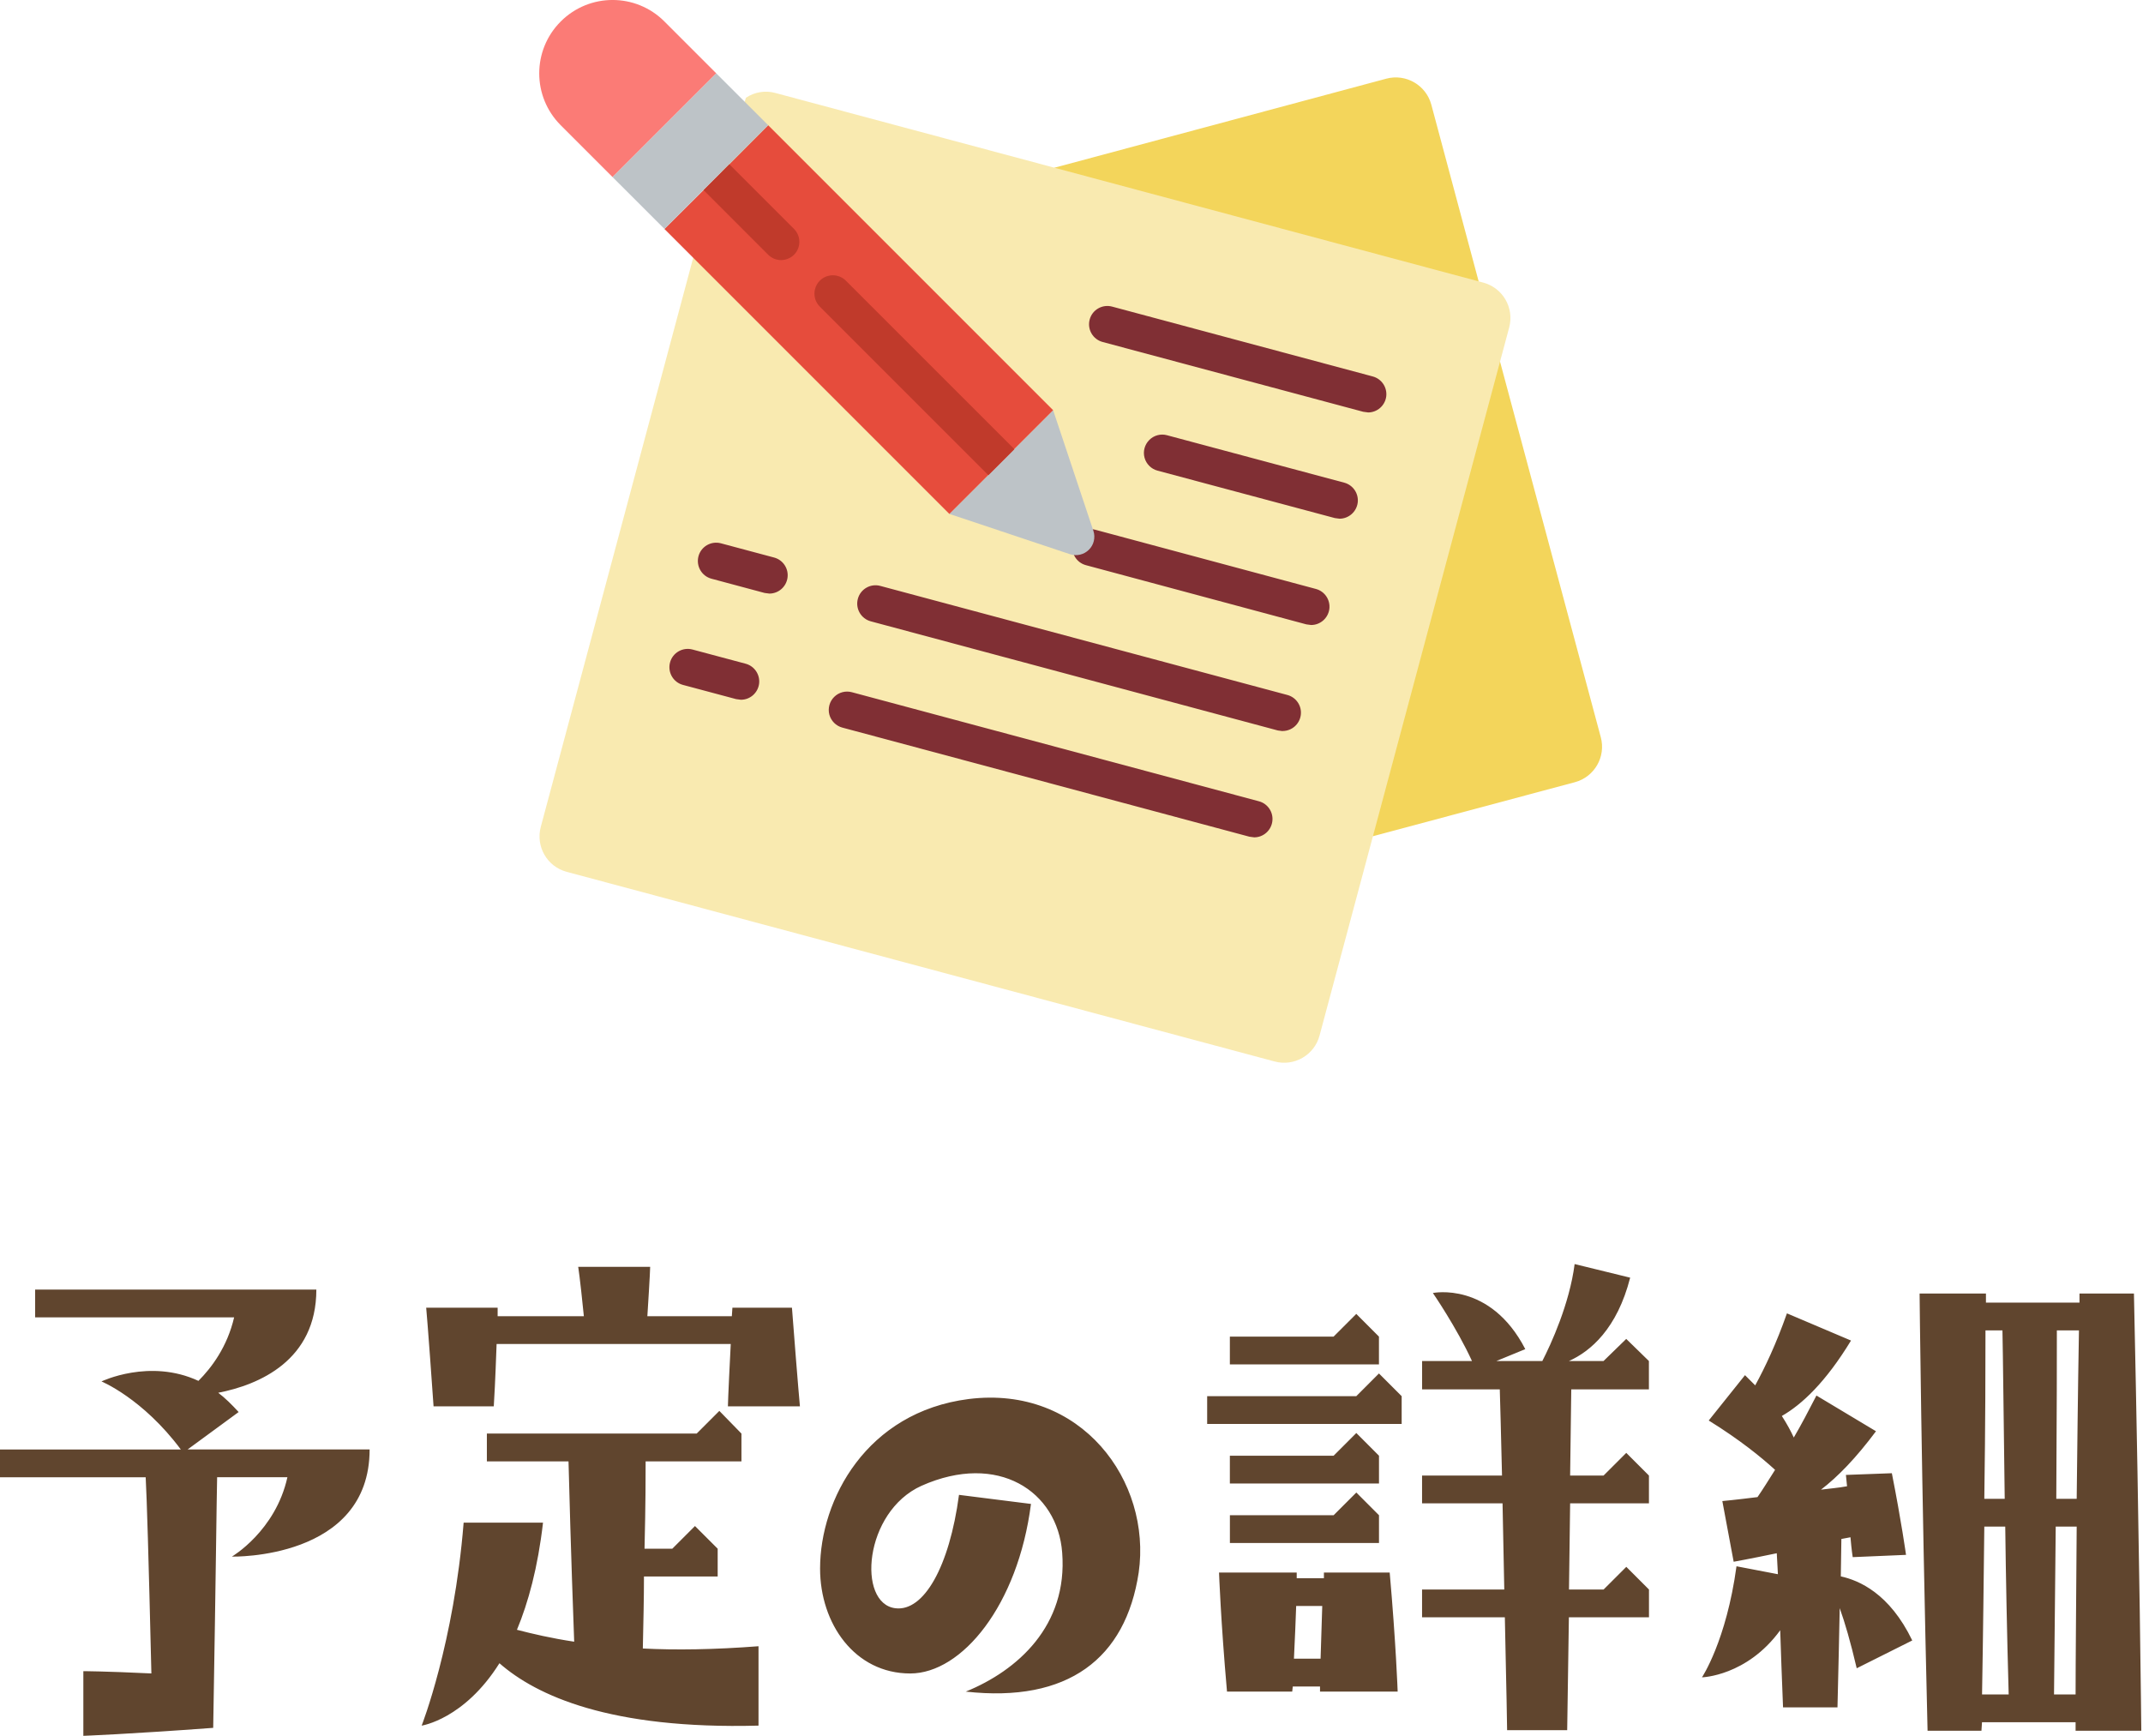
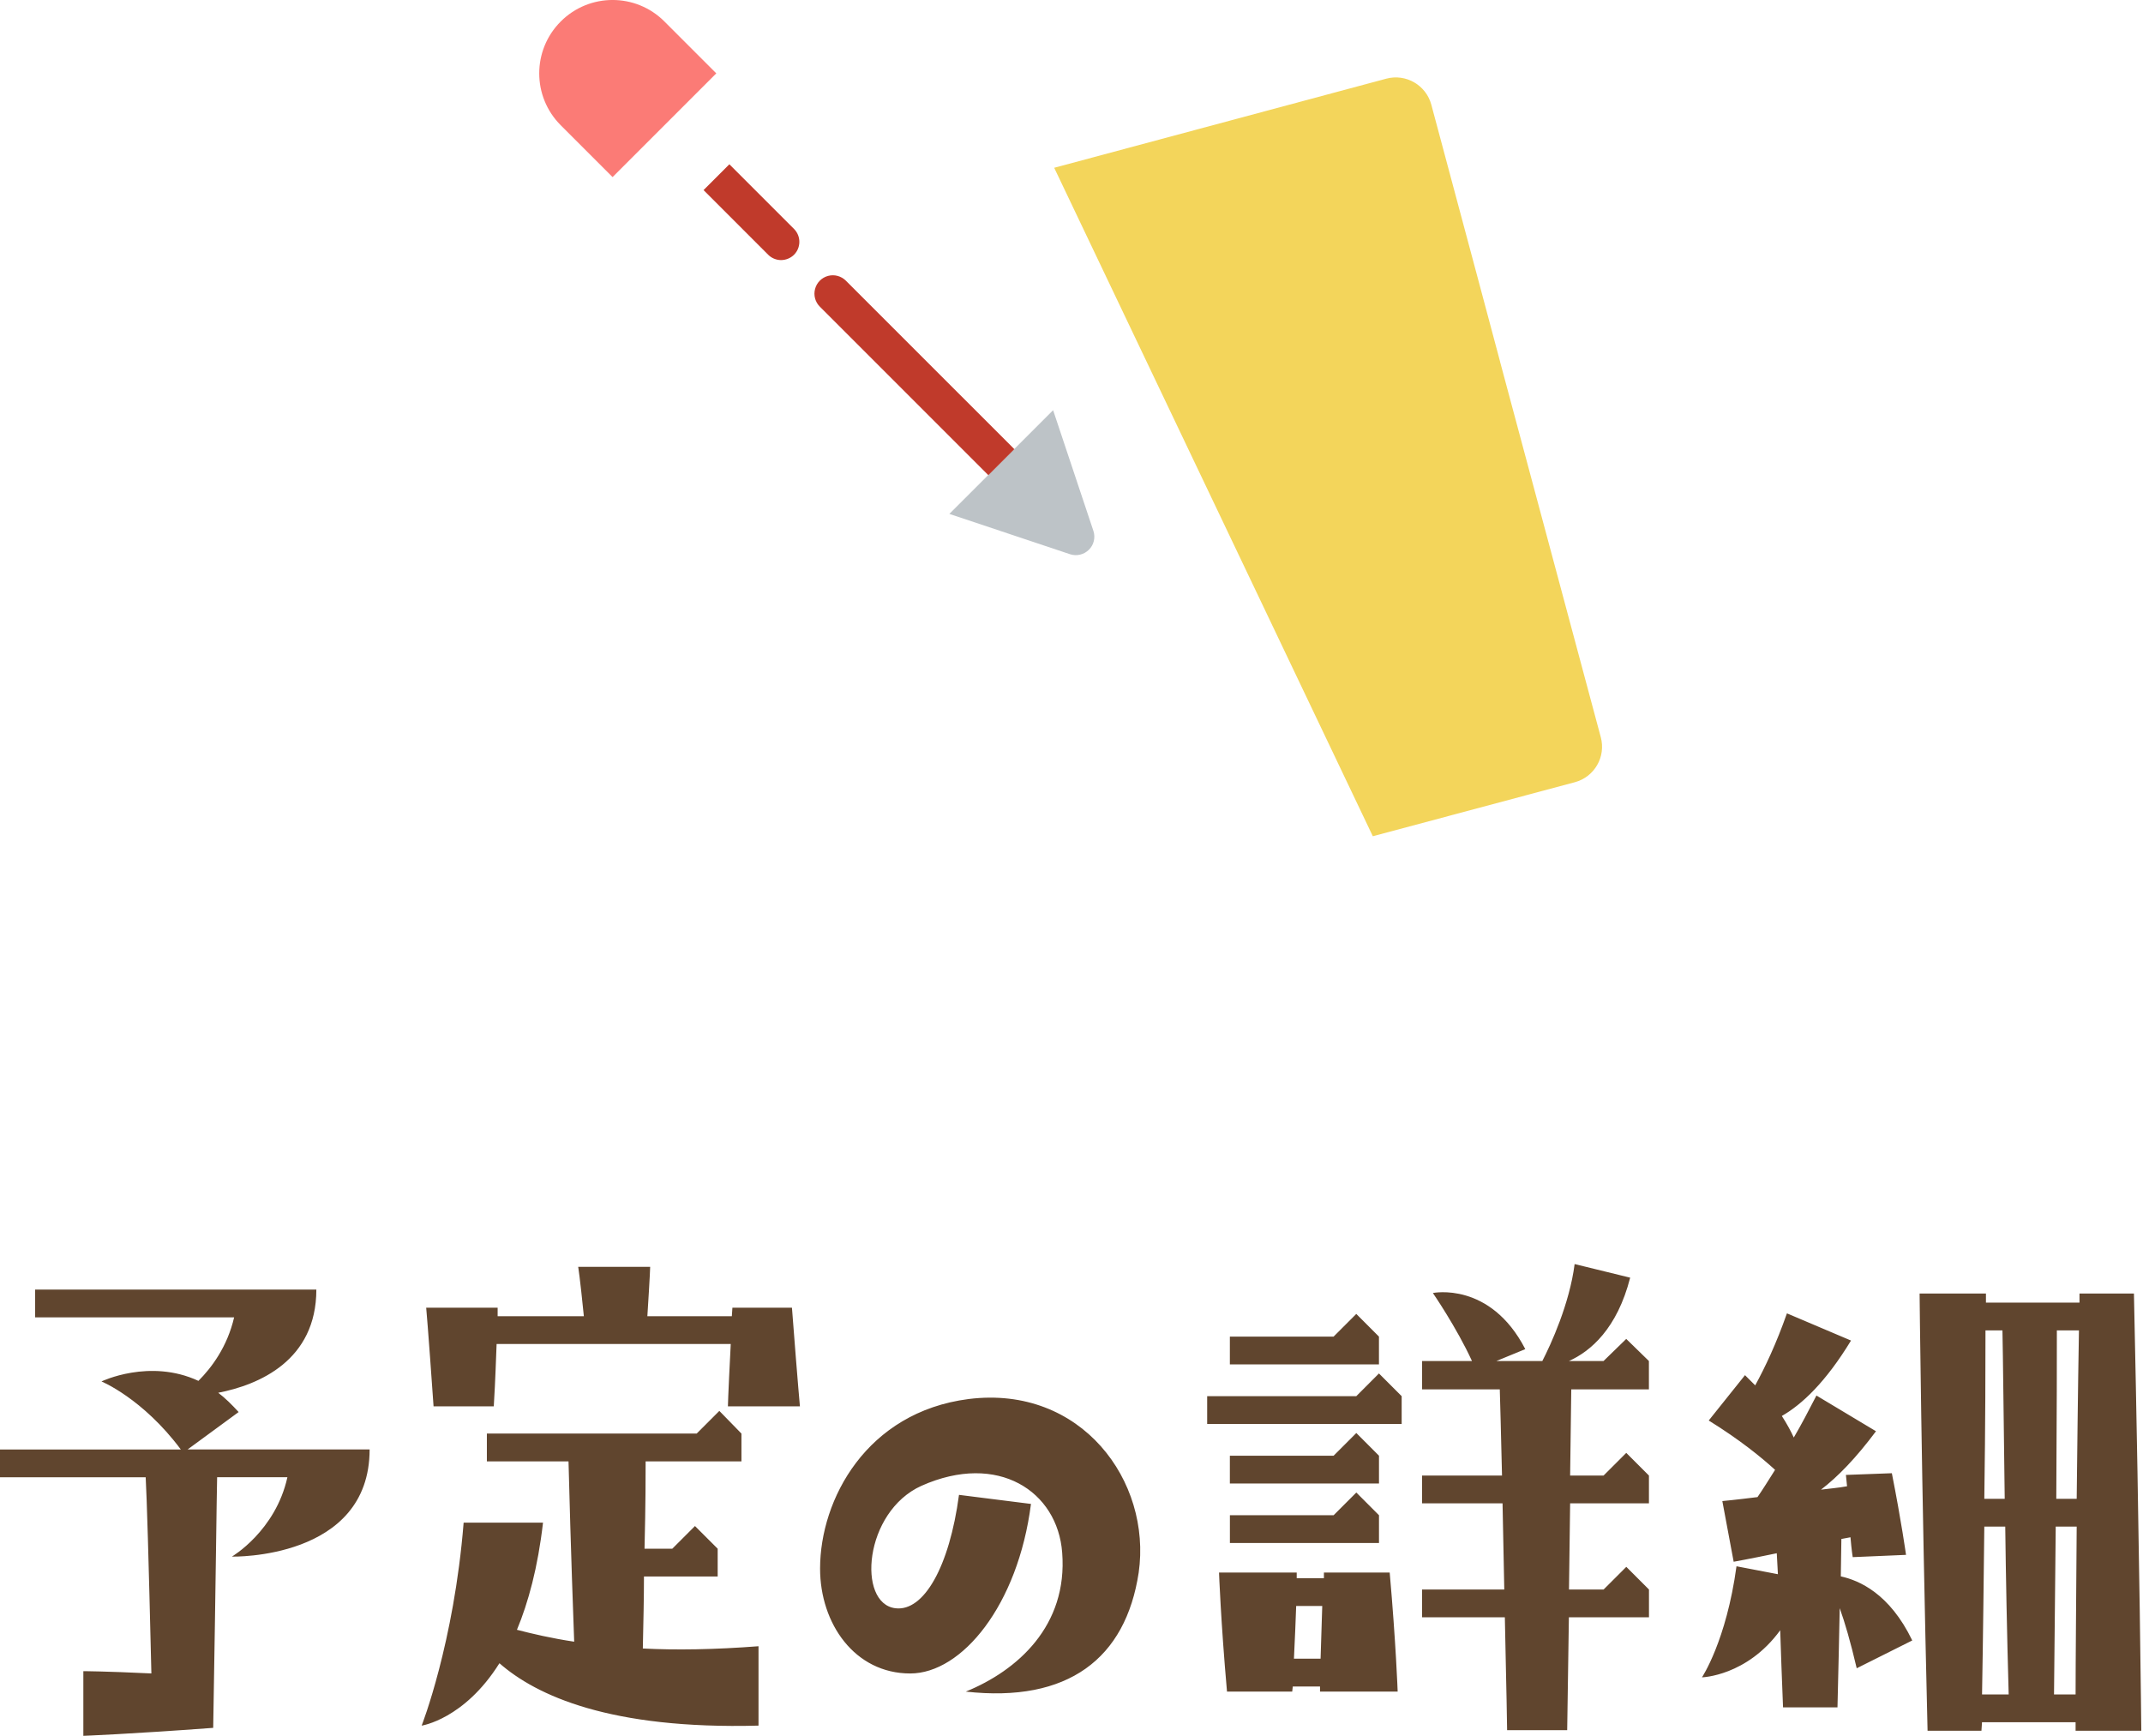
<svg xmlns="http://www.w3.org/2000/svg" width="60.5" height="49" viewBox="0 0 60.5 49">
  <style type="text/css">
	.st0{fill:#7EB457;}
	.st1{fill:#E22F37;}
	.st2{fill:#E2F0F6;}
	.st3{fill:#E4F1F6;}
	.st4{fill:#4A696F;}
	.st5{fill:#4A81F6;}
	.st6{fill:#E5F1F7;}
	.st7{fill:#E64C3C;}
	.st8{fill:#E6E6E6;}
	.st9{fill:#E6F2F7;}
	.st10{fill:#E8D75F;}
	.st11{fill:#E8F3F8;}
	.st12{fill:#802F34;}
	.st13{fill:#836954;}
	.st14{fill:#EAB14D;}
	.st15{fill:#EAD26E;}
	.st16{fill:#88C25E;}
	.st17{fill:#896040;}
	.st18{fill:#EDE145;}
	.st19{fill:#5490F9;}
	.st20{fill:#575655;}
	.st21{fill:#BDC3C7;}
	.st22{fill:#8F562F;}
	.st23{fill:#F1D333;}
	.st24{fill:#F1F1FA;}
	.st25{fill:#F29500;}
	.st26{fill:#F3D55B;}
	.st27{fill:#F4A82F;}
	.st28{fill:#F4ADC7;}
	.st29{fill:#F4D345;}
	.st30{fill:#F4DB60;}
	.st31{fill:#F4DC76;}
	.st32{fill:#F7D931;}
	.st33{fill:#F7D932;}
	.st34{fill:#F7D935;}
	.st35{fill:#F7D936;}
	.st36{fill:#F7DA35;}
	.st37{fill:#F7DA37;}
	.st38{fill:#F7DA38;}
	.st39{fill:#F7DB3E;}
	.st40{fill:#F7DB3F;}
	.st41{fill:#F7DC41;}
	.st42{fill:#F7DC42;}
	.st43{fill:#F7DD42;}
	.st44{fill:#F7DD45;}
	.st45{fill:#F7DD46;}
	.st46{fill:#F7DD48;}
	.st47{fill:#F7DE4B;}
	.st48{fill:#F7DE4C;}
	.st49{fill:#F7DE4D;}
	.st50{fill:#F7DF4F;}
	.st51{fill:#F7DF50;}
	.st52{fill:#F7DF51;}
	.st53{fill:#F7DF52;}
	.st54{fill:#F7E052;}
	.st55{fill:#F7E157;}
	.st56{fill:#F7E158;}
	.st57{fill:#F7E159;}
	.st58{fill:#F7E15A;}
	.st59{fill:#F7E15B;}
	.st60{fill:#F7E15C;}
	.st61{fill:#F7E25B;}
	.st62{fill:#F7E25C;}
	.st63{fill:#F7E25E;}
	.st64{fill:#F7E260;}
	.st65{fill:#F7E360;}
	.st66{fill:#F7E361;}
	.st67{fill:#F7E362;}
	.st68{fill:#F7E363;}
	.st69{fill:#F7E364;}
	.st70{fill:#F7E464;}
	.st71{fill:#F7E466;}
	.st72{fill:#F7E467;}
	.st73{fill:#F7E468;}
	.st74{fill:#F7E568;}
	.st75{fill:#F7E569;}
	.st76{fill:#F7E56A;}
	.st77{fill:#F7E56B;}
	.st78{fill:#F7E56C;}
	.st79{fill:#F7E66D;}
	.st80{fill:#F7E66F;}
	.st81{fill:#F7E671;}
	.st82{fill:#F7E770;}
	.st83{fill:#F7E771;}
	.st84{fill:#F7E772;}
	.st85{fill:#F7E773;}
	.st86{fill:#F7E774;}
	.st87{fill:#F7E874;}
	.st88{fill:#F7E875;}
	.st89{fill:#F7E876;}
	.st90{fill:#F7E877;}
	.st91{fill:#F7E979;}
	.st92{fill:#F7E97A;}
	.st93{fill:#F7E97B;}
	.st94{fill:#F7E97C;}
	.st95{fill:#F7E97D;}
	.st96{fill:#F7E97E;}
	.st97{fill:#F7EA80;}
	.st98{fill:#F7EA81;}
	.st99{fill:#F7F7F8;}
	.st100{fill:#F8D51A;}
	.st101{fill:#F8D623;}
	.st102{fill:#F8D728;}
	.st103{fill:#F8D72B;}
	.st104{fill:#F8D82B;}
	.st105{fill:#F8D931;}
	.st106{fill:#F8D932;}
	.st107{fill:#F8D935;}
	.st108{fill:#F8DB38;}
	.st109{fill:#F8DB40;}
	.st110{fill:#F8DC41;}
	.st111{fill:#F8DC42;}
	.st112{fill:#F8DD45;}
	.st113{fill:#F8DD49;}
	.st114{fill:#F8DE4C;}
	.st115{fill:#F8DF50;}
	.st116{fill:#F8DF51;}
	.st117{fill:#F8E053;}
	.st118{fill:#F8E055;}
	.st119{fill:#F8E056;}
	.st120{fill:#F8E057;}
	.st121{fill:#F8E158;}
	.st122{fill:#F8E159;}
	.st123{fill:#F8E15B;}
	.st124{fill:#F8E15C;}
	.st125{fill:#F8E260;}
	.st126{fill:#F8E261;}
	.st127{fill:#F8E361;}
	.st128{fill:#F8E363;}
	.st129{fill:#F8E364;}
	.st130{fill:#F8E466;}
	.st131{fill:#F8E467;}
	.st132{fill:#F8E567;}
	.st133{fill:#F8E569;}
	.st134{fill:#F8E66C;}
	.st135{fill:#F8E876;}
	.st136{fill:#F8E878;}
	.st137{fill:#F8EA81;}
	.st138{fill:#F8EB83;}
	.st139{fill:#F8EB86;}
	.st140{fill:#F8EB87;}
	.st141{fill:#F8EC8D;}
	.st142{fill:#F9EAB0;}
	.st143{fill:#F9EF9D;}
	.st144{fill:#5F9548;}
	.st145{fill:#C03A2B;}
	.st146{fill:#C0694E;}
	.st147{fill:#C25B33;}
	.st148{fill:url(#SVGID_3_);}
	.st149{fill:#C47E4E;}
	.st150{fill:#FAEE9B;}
	.st151{fill:#FB7B76;}
	.st152{fill:#994530;}
	.st153{fill:#997761;}
	.st154{fill:#FCE897;}
	.st155{fill:#C92D39;}
	.st156{fill:#60452E;}
	.st157{fill:#FE81B3;}
	.st158{fill:#FE86B6;}
	.st159{fill:#FE87B6;}
	.st160{fill:#FE8CB9;}
	.st161{fill:#FE8DBA;}
	.st162{fill:#FE8FBB;}
	.st163{fill:#FE90BC;}
	.st164{fill:#FE92BD;}
	.st165{fill:#FE96BF;}
	.st166{fill:#FE9AC2;}
	.st167{fill:#FE9FC4;}
	.st168{fill:#FEA0C5;}
	.st169{fill:#FEA1C6;}
	.st170{fill:#FEA6C9;}
	.st171{fill:#FEAACB;}
	.st172{fill:#FF156C;}
	.st173{fill:#FF5594;}
	.st174{fill:#FF77A9;}
	.st175{fill:#FF7BAC;}
	.st176{fill:#FFA1C4;}
	.st177{fill:#FFA90B;}
	.st178{fill:#FFB52D;}
	.st179{fill:#FFFFFF;}
	.st180{fill:none;}
	.st181{fill:#66B49D;}
	.st182{fill:#679FC9;}
	.st183{fill:#68A34F;}
	.st184{fill:#CCCCCC;}
	.st185{fill:#CEE5EF;}
	.st186{fill:#384949;}
	.st187{fill-rule:evenodd;clip-rule:evenodd;fill:#FE8EAD;}
	.st188{fill-rule:evenodd;clip-rule:evenodd;fill:#FE90A7;}
	.st189{fill-rule:evenodd;clip-rule:evenodd;fill:#FE92AF;}
	.st190{fill-rule:evenodd;clip-rule:evenodd;fill:#FE94AA;}
	.st191{fill-rule:evenodd;clip-rule:evenodd;fill:#FE94B0;}
	.st192{fill-rule:evenodd;clip-rule:evenodd;fill:#FE95AD;}
	.st193{fill-rule:evenodd;clip-rule:evenodd;fill:#FE95B5;}
	.st194{fill-rule:evenodd;clip-rule:evenodd;fill:#FE97AF;}
	.st195{fill-rule:evenodd;clip-rule:evenodd;fill:#FE9BB2;}
	.st196{fill-rule:evenodd;clip-rule:evenodd;fill:#FE9BB5;}
	.st197{fill-rule:evenodd;clip-rule:evenodd;fill:#FE9CAF;}
	.st198{fill-rule:evenodd;clip-rule:evenodd;fill:#FE9FAF;}
	.st199{fill-rule:evenodd;clip-rule:evenodd;fill:#FEA1B5;}
	.st200{fill-rule:evenodd;clip-rule:evenodd;fill:#FEAAB8;}
	.st201{fill-rule:evenodd;clip-rule:evenodd;fill:#FEADBF;}
	.st202{fill-rule:evenodd;clip-rule:evenodd;fill:#FFFFFF;}
	.st203{fill:#D3E8F1;}
	.st204{fill:#D4E8F1;}
	.st205{fill:#D5E9F1;}
	.st206{fill:#D6E9F1;}
	.st207{fill:#D7EAF2;}
	.st208{fill:#D8EBF2;}
	.st209{fill:#D9EBF2;}
	.st210{fill:#71AA57;}
	.st211{fill:#DA4A54;}
	.st212{fill:#77AD50;}
	.st213{fill:#DAECF3;}
	.st214{fill:#DBAD5C;}
	.st215{fill:#78B9EB;}
	.st216{fill:#78D0B1;}
	.st217{fill:#A88D7B;}
	.st218{fill:#DD636E;}
	.st219{fill:#DED7F9;}
	.st220{fill:#DEEEF4;}
</style>
  <path class="st156" d="M4.113 41.701h-4.113v-.784h5.105c-1.072-1.44-2.24-1.921-2.24-1.921s1.36-.656 2.737-.016c.368-.368.815-.96 1.008-1.793h-5.618v-.784h7.939c0 2-1.617 2.689-2.77 2.913.192.144.385.336.576.544l-1.44 1.056h5.138c0 3.121-3.889 3.025-3.889 3.025s1.232-.72 1.568-2.241h-1.984c-.016.672-.031 2.433-.111 7.075-2.386.177-3.666.225-3.666.225v-1.825s.576 0 1.921.064c-.081-3.393-.128-4.914-.161-5.538zM11.904 48.712s.912-2.321 1.185-5.73h2.241c-.145 1.265-.416 2.257-.736 3.025.432.112.977.24 1.616.336-.096-2.593-.144-4.466-.16-5.09h-2.305v-.785h5.923l.64-.64.624.64v.785h-2.705c0 .368 0 1.2-.031 2.465h.784l.64-.64.641.64v.784h-2.081c0 .608-.016 1.281-.032 2.033.929.048 2.018.032 3.266-.064v2.241c-4.193.112-6.274-.849-7.314-1.761-.996 1.585-2.196 1.761-2.196 1.761zm.336-9.012c-.16-2.289-.208-2.785-.208-2.785h2.017v.24h2.434c-.112-1.121-.16-1.393-.16-1.393h2.032s0 .16-.079 1.393h2.385l.016-.24h1.681c.176 2.289.225 2.785.225 2.785h-2.033s0-.192.08-1.761h-6.61c-.017.4-.032.976-.08 1.761h-1.7zM29.987 43.83c-.128-1.729-1.809-2.849-3.97-1.889-1.633.736-1.825 3.33-.736 3.458.8.096 1.521-1.168 1.793-3.201l2.032.256c-.368 2.865-1.952 4.786-3.409 4.786-1.568 0-2.545-1.409-2.545-2.961 0-1.953 1.312-4.417 4.193-4.786 3.186-.4 5.17 2.321 4.802 4.898-.368 2.433-2 3.681-4.882 3.361 1.458-.593 2.882-1.857 2.722-3.922zM34.08 40.196v-.784h4.21l.64-.641.641.641v.784h-5.491zm5.378 7.555h-2.192v-.144h-.769l-.016.144h-1.841c-.177-2.001-.225-3.361-.225-3.361h2.193v.16h.768v-.16h1.857c.177 2.001.225 3.361.225 3.361zm-1.809-10.02l.641-.641.64.641v.784h-4.209v-.784h2.928zm-2.928 4.146v-.784h2.929l.641-.641.64.641v.784h-4.21zm0 .896h2.929l.641-.641.64.641v.784h-4.209v-.784zm2.608 2.561h-.736c-.016.384-.031.88-.063 1.488h.752l.047-1.488zm6.963.32l-.048 3.186h-1.696c-.017-1.185-.049-2.257-.064-3.186h-2.337v-.784h2.321l-.049-2.433h-2.272v-.784h2.257c-.032-1.265-.048-2.017-.063-2.433h-2.193v-.8h1.408c-.432-.944-1.104-1.92-1.104-1.92s1.617-.336 2.609 1.584l-.816.336h1.297c.24-.464.769-1.617.912-2.737l1.568.384c-.368 1.441-1.12 2.081-1.729 2.353h.977l.641-.624.64.624v.8h-2.192l-.032 2.433h.944l.641-.64.64.64v.784h-2.225l-.032 2.433h.977l.641-.64.64.64v.784h-2.261zM49.024 44.214l1.169.224-.032-.592c-.769.16-1.217.24-1.217.24l-.32-1.713s.353-.032.993-.112c.144-.208.304-.464.496-.769-.385-.352-.993-.848-1.873-1.393l1.024-1.28.288.288c.272-.496.592-1.168.896-2.033l1.809.768c-.721 1.185-1.393 1.809-1.953 2.129.145.224.257.432.337.608.208-.352.416-.752.64-1.185l1.681 1.008c-.561.752-1.072 1.281-1.553 1.649.24-.032.48-.048.736-.096l-.032-.32 1.297-.048c.272 1.376.4 2.305.4 2.305l-1.505.064s-.032-.192-.063-.561l-.257.048-.016 1.056c.512.112 1.377.48 2.017 1.809l-1.568.785c-.176-.752-.336-1.297-.48-1.697-.016.72-.032 1.633-.063 2.801h-1.537c-.032-.849-.063-1.569-.08-2.177-.944 1.297-2.209 1.329-2.209 1.329s.687-1.022.975-3.135zm9.573 4.642v-.24h-2.642l-.016.24h-1.521c-.177-7.331-.225-12.341-.225-12.341h1.873v.256h2.641v-.256h1.537c.16 7.331.208 12.341.208 12.341h-1.855zm-1.889-1.024c-.049-1.745-.08-3.346-.097-4.738h-.591c-.017 1.377-.032 2.961-.064 4.738h.752zm-.688-5.523h.576c-.032-2.353-.048-4.034-.064-4.754h-.479c-.001.961-.001 2.545-.033 4.754zm2.577 5.523c0-.944.016-2.529.031-4.738h-.592l-.048 4.738h.609zm-.545-5.523h.576c.017-1.376.032-2.961.064-4.754h-.624c0 .689 0 2.289-.016 4.754z" />
  <path class="st26" d="M29.761 4.735h.006l9.373-2.515c.553-.146 1.119.183 1.268.734l1.336 4.987.604 2.261v.005l2.845 10.605c.148.551-.178 1.118-.729 1.268l-5.707 1.526-8.996-18.871z" />
-   <path class="st142" d="M21.06 2.759c.244-.163.546-.212.828-.135l19.989 5.354c.552.149.878.717.729 1.268l-5.354 19.989c-.148.551-.716.878-1.268.729l-19.988-5.354c-.551-.148-.877-.716-.729-1.268l4.304-16.067 1.489-4.516z" />
-   <path class="st12" d="M38.621 11.642l-.135-.018-7.357-1.97c-.276-.074-.44-.357-.366-.634s.358-.439.634-.365l7.358 1.972c.251.067.413.31.38.567-.035.257-.254.449-.514.449v-.001zm-.805 3l-.133-.018-5.003-1.338c-.179-.047-.319-.187-.368-.365-.049-.18.003-.37.135-.502.131-.131.322-.182.5-.133l5.003 1.339c.251.067.413.31.38.566-.035.258-.254.451-.514.451zm-.801 3.001l-.135-.018-6.223-1.671c-.276-.074-.439-.357-.365-.634s.357-.439.633-.365l6.224 1.67c.251.067.413.31.38.567-.035.258-.254.451-.514.451zm-15.295-.887l-.135-.018-1.5-.402c-.276-.074-.439-.357-.366-.634.074-.276.358-.439.634-.365l1.5.401c.252.067.414.311.38.567-.034.258-.253.451-.513.451zm14.49 3.882l-.135-.018-11.492-3.081c-.275-.074-.439-.358-.365-.634.073-.276.357-.44.633-.366l11.493 3.079c.251.067.413.31.379.567s-.253.45-.513.45v.003zm-15.294-.885l-.134-.018-1.501-.401c-.275-.073-.439-.357-.365-.634.074-.275.357-.439.634-.365l1.501.401c.25.067.412.31.379.567-.035.259-.255.451-.514.45zm14.492 3.884l-.135-.018-11.493-3.08c-.179-.048-.317-.188-.366-.365-.047-.179.004-.37.135-.5.131-.131.321-.182.5-.134l11.492 3.079c.251.067.413.31.379.567-.034.257-.253.451-.512.451z" />
  <path class="st21" d="M30.212 15.646l-3.41-1.139 2.929-2.928 1.138 3.409c.061.187.012.392-.127.53s-.344.188-.53.128z" />
  <path class="st151" d="M20.222 2.071l-2.928 2.928-1.464-1.464c-.809-.809-.809-2.119 0-2.928.809-.81 2.12-.81 2.928 0l1.464 1.464z" />
-   <path class="st7" d="M29.731 11.579l-1.097 1.097v.006l-.729.729h-.005l-1.098 1.097-8.044-8.044 1.103-1.097.729-.729 1.098-1.102 8.043 8.043z" />
-   <path class="st21" d="M17.294 4.999l2.928-2.928 1.465 1.464-2.928 2.928-1.465-1.464z" />
  <path class="st145" d="M22.416 7.192c-.098.096-.23.149-.367.15-.135-.001-.266-.055-.361-.15l-1.826-1.826.729-.729 1.826 1.826c.2.202.2.527-.001.729zm6.218 5.484v.006l-.729.729h-.005l-4.754-4.754c-.132-.131-.184-.322-.135-.502.047-.179.188-.319.367-.367s.37.004.502.135l4.754 4.753z" />
</svg>